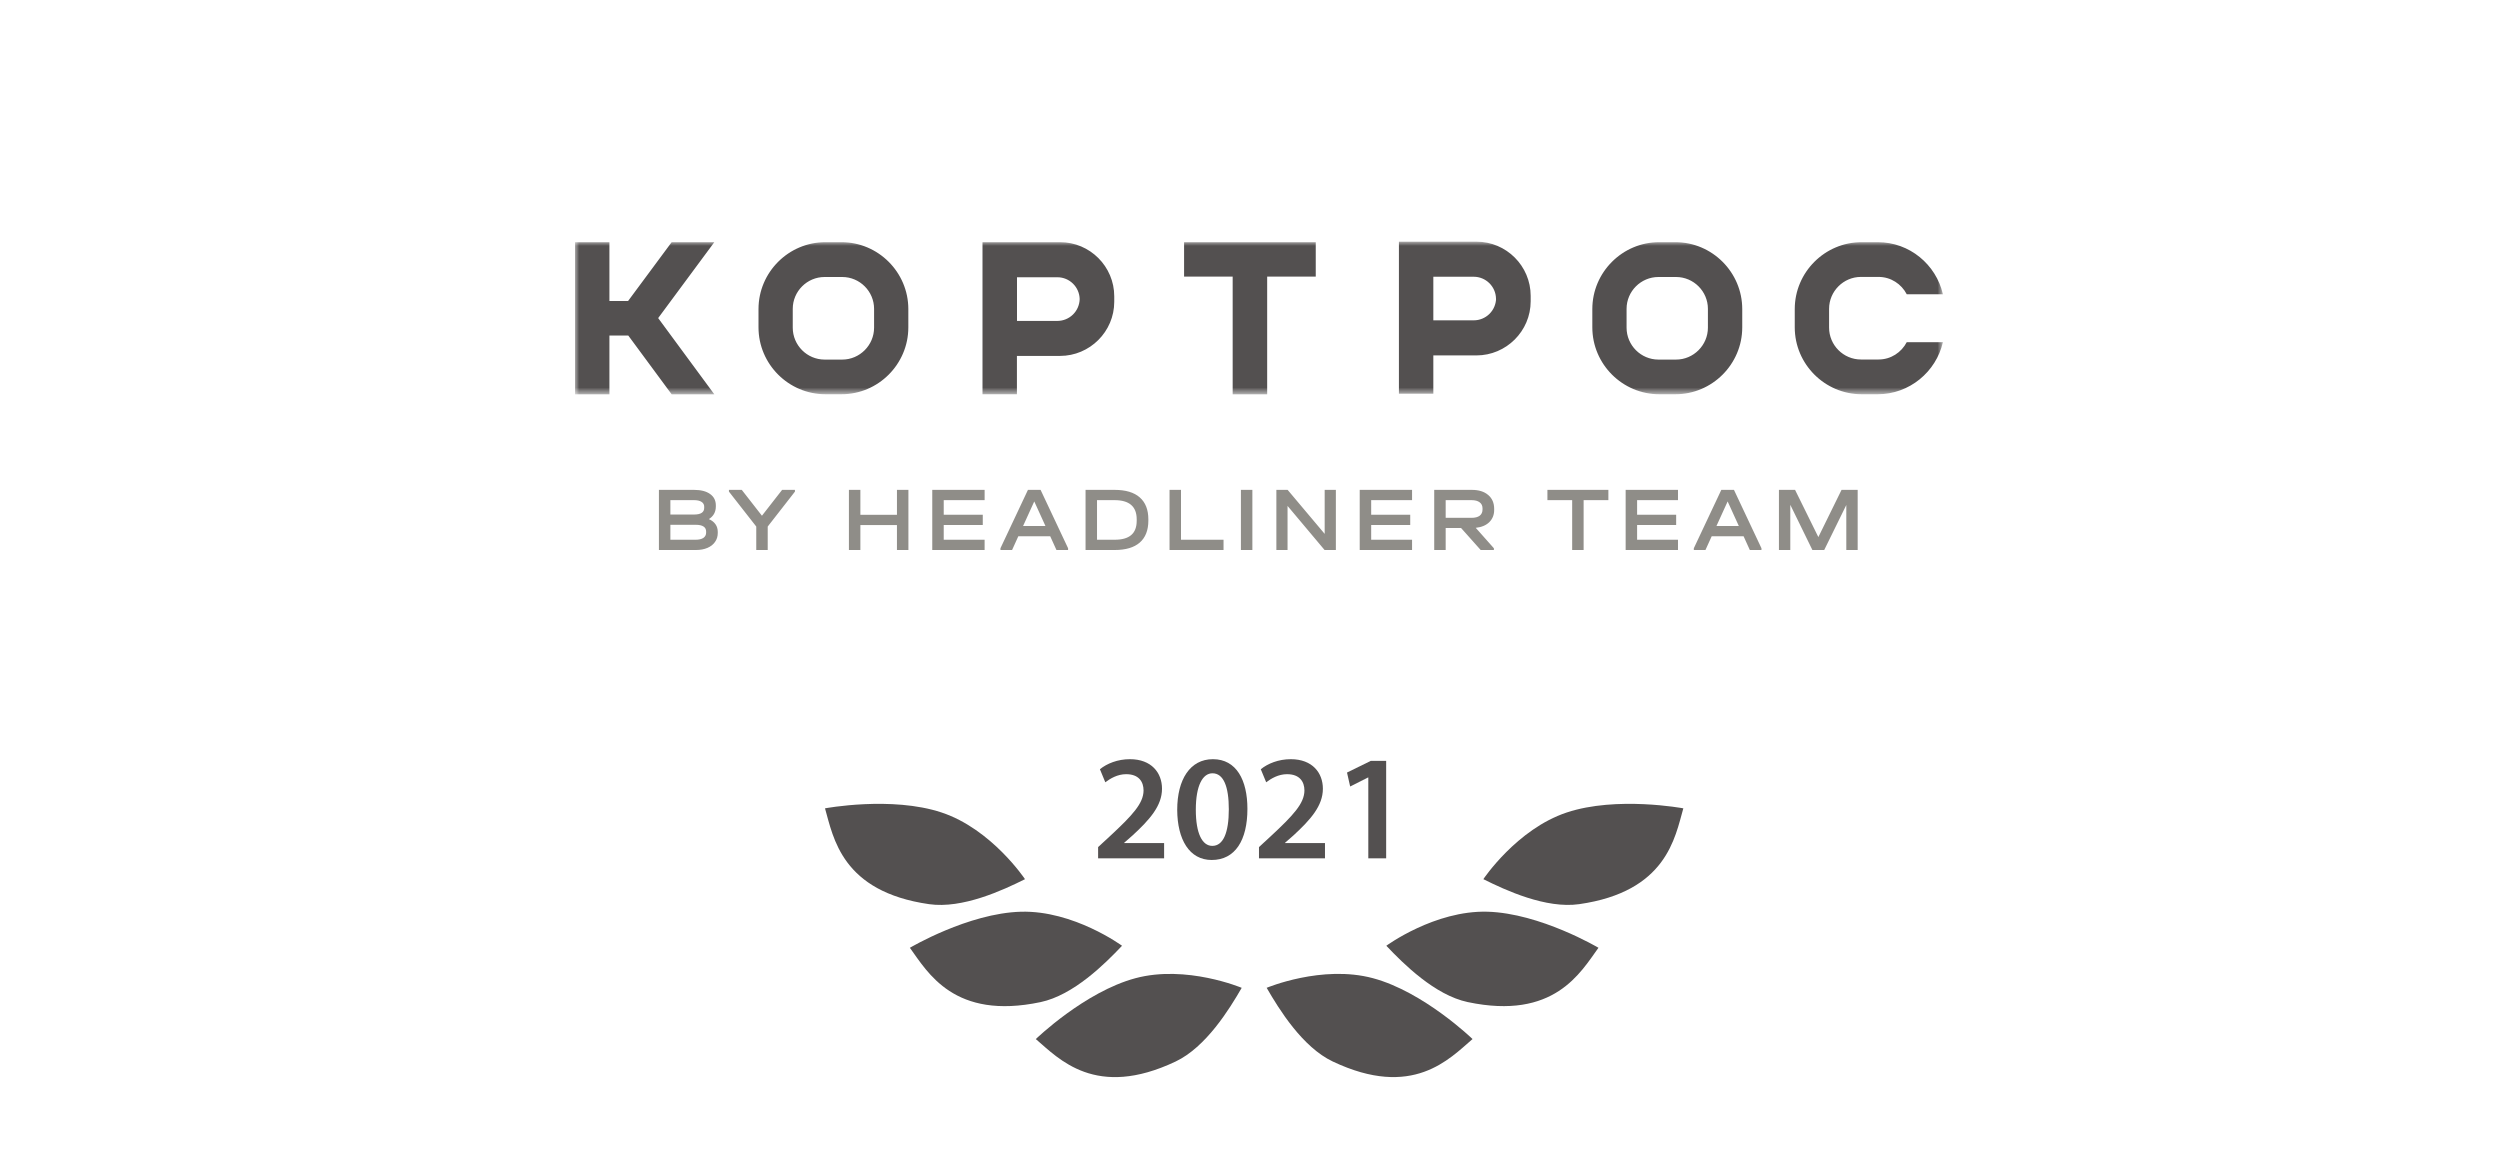
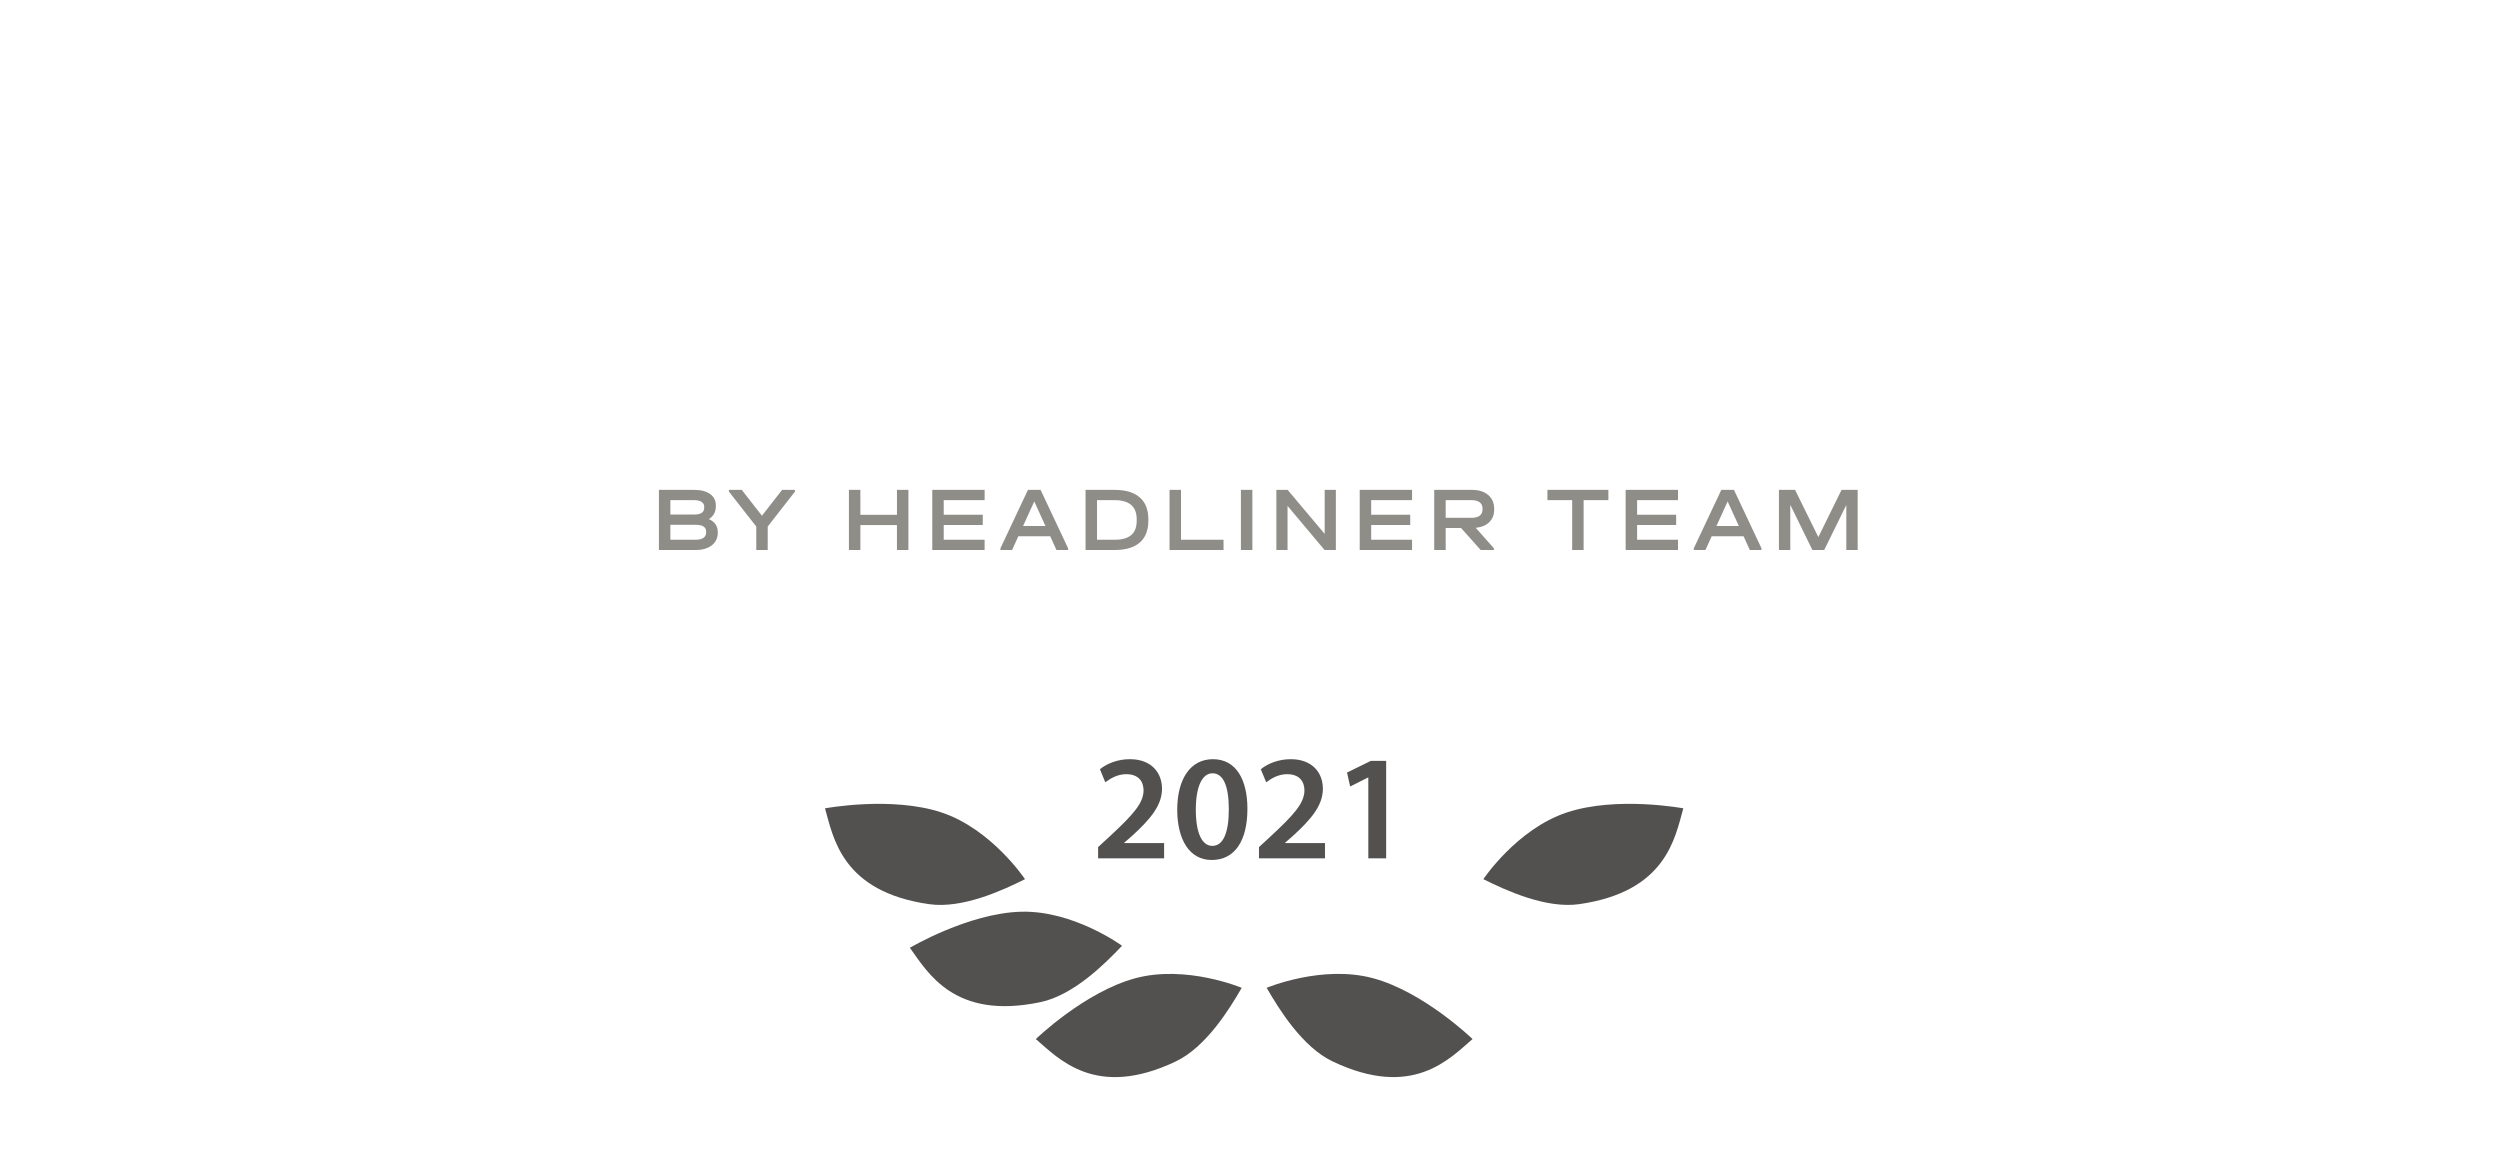
<svg xmlns="http://www.w3.org/2000/svg" width="300" height="140" viewBox="0 0 300 140" fill="none">
  <path d="M164.197 103.001V93.299H164.161L162.019 94.379L161.641 92.705L164.503 91.301H166.339V103.001H164.197Z" fill="#535050" />
  <path d="M158.998 103H151.078V101.65L152.464 100.372C155.218 97.816 156.514 96.412 156.532 94.864C156.532 93.82 155.974 92.902 154.444 92.902C153.4 92.902 152.536 93.424 151.942 93.874L151.294 92.308C152.14 91.624 153.418 91.102 154.894 91.102C157.486 91.102 158.746 92.74 158.746 94.648C158.746 96.7 157.27 98.356 155.218 100.246L154.21 101.128V101.164H158.998V103Z" fill="#535050" />
  <path d="M145.55 91.102C148.376 91.102 149.69 93.622 149.69 97.06C149.69 100.84 148.214 103.198 145.406 103.198C142.724 103.198 141.284 100.75 141.266 97.186C141.266 93.532 142.814 91.102 145.55 91.102ZM145.496 92.794C144.326 92.794 143.498 94.252 143.498 97.168C143.498 100.03 144.272 101.506 145.478 101.506C146.792 101.506 147.458 99.922 147.458 97.114C147.458 94.396 146.828 92.794 145.496 92.794Z" fill="#535050" />
  <path d="M139.693 103H131.773V101.65L133.159 100.372C135.913 97.816 137.209 96.412 137.227 94.864C137.227 93.82 136.669 92.902 135.139 92.902C134.095 92.902 133.231 93.424 132.637 93.874L131.989 92.308C132.835 91.624 134.113 91.102 135.589 91.102C138.181 91.102 139.441 92.74 139.441 94.648C139.441 96.7 137.965 98.356 135.913 100.246L134.905 101.128V101.164H139.693V103Z" fill="#535050" />
  <path d="M111.5 108.501C115.491 109.071 120.333 106.834 123 105.501C123 105.501 119 99.502 113 97.502C107 95.502 99 97.001 99 97.001C100 100.501 101 107.001 111.5 108.501Z" fill="#535050" />
  <path d="M124.87 120.253C128.814 119.42 132.596 115.659 134.644 113.492C134.644 113.492 128.83 109.229 122.508 109.407C116.186 109.585 109.185 113.735 109.185 113.735C111.324 116.681 114.492 122.444 124.87 120.253Z" fill="#535050" />
  <path d="M141.067 127.386C144.71 125.66 147.516 121.123 149.004 118.54C149.004 118.54 142.359 115.744 136.251 117.385C130.144 119.027 124.297 124.689 124.297 124.689C127.062 127.057 131.482 131.927 141.067 127.386Z" fill="#535050" />
  <path d="M189.501 108.499C185.511 109.069 180.669 106.832 178.002 105.499C178.002 105.499 182.002 99.501 188.001 97.501C194.001 95.502 202 97 202 97C201 100.5 200 107 189.501 108.499Z" fill="#535050" />
-   <path d="M176.132 120.251C172.188 119.418 168.407 115.657 166.359 113.49C166.359 113.49 172.172 109.227 178.494 109.405C184.815 109.583 191.816 113.733 191.816 113.733C189.677 116.678 186.509 122.441 176.132 120.251Z" fill="#535050" />
  <path d="M159.936 127.383C156.294 125.658 153.489 121.121 152 118.538C152 118.538 158.645 115.741 164.752 117.383C170.859 119.024 176.705 124.686 176.705 124.686C173.94 127.054 169.521 131.924 159.936 127.383Z" fill="#535050" />
  <mask id="mask0_385_9949" style="mask-type:luminance" maskUnits="userSpaceOnUse" x="69" y="29" width="165" height="19">
    <path d="M69 29H233.15V47.32H69V29Z" fill="white" />
  </mask>
  <g mask="url(#mask0_385_9949)">
-     <path d="M204.949 39.32C204.949 41.42 203.229 43.15 201.129 43.15H199.009C196.909 43.15 195.189 41.43 195.189 39.32V37.06C195.189 34.96 196.909 33.24 199.009 33.24H201.129C203.229 33.24 204.949 34.96 204.949 37.06V39.32ZM209.069 39.29V37.09C209.069 32.67 205.459 29.06 201.039 29.06H199.109C194.689 29.06 191.079 32.67 191.079 37.09V39.28C191.079 43.7 194.689 47.31 199.109 47.31H201.039C205.459 47.32 209.069 43.7 209.069 39.29ZM104.89 39.32C104.89 41.42 103.17 43.15 101.07 43.15H98.95C96.85 43.15 95.13 41.43 95.13 39.32V37.06C95.13 34.96 96.85 33.24 98.95 33.24H101.07C103.17 33.24 104.89 34.96 104.89 37.06V39.32ZM109 39.29V37.09C109 32.67 105.39 29.06 100.97 29.06H99.05C94.63 29.06 91.02 32.67 91.02 37.09V39.28C91.02 43.7 94.63 47.31 99.05 47.31H100.97C105.39 47.32 109 43.7 109 39.29ZM85.72 47.32L78.98 38.17L85.72 29.06H80.6L75.37 36.12H73.13V29.06H69V47.32H73.13V40.26H75.39L80.6 47.32H85.72ZM152.06 33.19H157.89V29.06H142.09V33.19H147.92V47.32H152.06V33.19ZM233.15 35.31C232.33 31.74 229.14 29.06 225.33 29.06H223.4C218.98 29.06 215.37 32.67 215.37 37.09V39.28C215.37 43.7 218.98 47.31 223.4 47.31H225.33C229.13 47.31 232.33 44.62 233.15 41.06H228.81C228.17 42.29 226.9 43.14 225.43 43.14H223.31C221.21 43.14 219.49 41.42 219.49 39.31V37.06C219.49 34.96 221.21 33.23 223.31 33.23H225.43C226.9 33.23 228.17 34.08 228.81 35.31H233.15ZM129.56 35.95V35.89C129.544 36.589 129.256 37.254 128.758 37.743C128.259 38.232 127.589 38.508 126.89 38.51H122.04V33.27H126.89C128.34 33.27 129.53 34.44 129.56 35.89V35.83V35.95ZM133.71 36.21V35.56C133.71 31.98 130.79 29.06 127.21 29.06H117.9V47.31H122.03V42.71H127.2C130.78 42.71 133.71 39.79 133.71 36.21ZM179.53 35.88V35.82C179.514 36.519 179.226 37.184 178.728 37.673C178.229 38.162 177.559 38.438 176.86 38.44H172V33.21H176.85C178.3 33.21 179.49 34.38 179.52 35.83V35.77V35.88H179.53ZM183.68 36.15V35.5C183.68 31.92 180.76 29 177.18 29H167.87V47.25H172V42.65H177.17C180.75 42.65 183.68 39.73 183.68 36.15Z" fill="#535050" />
-   </g>
+     </g>
  <path opacity="0.9" d="M85.065 62.294C85.411 62.441 85.675 62.646 85.857 62.91C86.041 63.167 86.132 63.475 86.132 63.834V63.955C86.132 64.366 86.022 64.725 85.802 65.033C85.589 65.341 85.285 65.579 84.889 65.748C84.493 65.917 84.031 66.001 83.503 66.001H79.07V58.785H83.283C84.112 58.785 84.754 58.95 85.208 59.28C85.67 59.603 85.901 60.061 85.901 60.655V60.776C85.901 61.436 85.623 61.942 85.065 62.294ZM80.445 60.017V61.744H83.272C83.69 61.744 83.998 61.678 84.196 61.546C84.402 61.414 84.504 61.212 84.504 60.941V60.82C84.51 60.701 84.484 60.583 84.428 60.479C84.372 60.374 84.288 60.286 84.185 60.226C83.98 60.086 83.679 60.017 83.283 60.017H80.445ZM84.735 63.79C84.735 63.519 84.633 63.317 84.427 63.185C84.223 63.045 83.907 62.975 83.481 62.976H80.445V64.769H83.481C83.877 64.769 84.185 64.696 84.405 64.549C84.51 64.48 84.595 64.385 84.653 64.273C84.711 64.161 84.739 64.037 84.735 63.911V63.79ZM95.393 58.785V58.994L92.126 63.185V66.001H90.751V63.185L87.473 58.994V58.785H89.013L91.433 61.887L93.853 58.785H95.393ZM103.245 58.785V61.777H107.635V58.785H109.009V66.001H107.634V63.009H103.245V66.001H101.87V58.785H103.245ZM118.154 58.785V60.017H113.247V61.766H117.933V62.998H113.247V64.769H118.153V66.001H111.872V58.785H118.154ZM128.171 65.792V66.001H126.774L126.026 64.351H122.198L121.45 66.001H120.053V65.792L123.353 58.785H124.871L128.171 65.792ZM125.454 63.119L124.112 60.171L122.77 63.119H125.454ZM133.754 58.785C135.081 58.785 136.086 59.086 136.768 59.687C137.458 60.288 137.803 61.168 137.802 62.327V62.47C137.802 63.63 137.458 64.51 136.768 65.11C136.086 65.704 135.082 66.001 133.754 66.001H130.267V58.785H133.754ZM133.754 64.769C134.649 64.769 135.312 64.582 135.744 64.208C136.184 63.834 136.404 63.262 136.404 62.492V62.316C136.404 60.783 135.517 60.017 133.743 60.017H131.642V64.769H133.754ZM141.72 58.785V64.769H146.824V66.001H140.344V58.785H141.72ZM150.284 58.785V66.001H148.909V58.785H150.284ZM160.303 58.785V66.001H158.95L154.506 60.71V66.001H153.164V58.785H154.517L158.961 64.065V58.785H160.303ZM169.447 58.785V60.017H164.541V61.766H169.227V62.998H164.541V64.769H169.447V66.001H163.166V58.785H169.447ZM179.3 61.194C179.3 61.781 179.106 62.269 178.717 62.657C178.328 63.038 177.785 63.266 177.089 63.339L179.267 65.792V66.001H177.683L175.329 63.361H173.481V66.001H172.106V58.785H176.616C177.452 58.785 178.109 58.99 178.585 59.401C179.062 59.804 179.3 60.358 179.3 61.062V61.194ZM177.903 61.007C177.903 60.692 177.79 60.45 177.562 60.281C177.334 60.105 177.008 60.017 176.583 60.017H173.481V62.14H176.583C177.008 62.14 177.334 62.056 177.562 61.887C177.789 61.711 177.903 61.462 177.903 61.139V61.007ZM185.69 60.017V58.785H193.005V60.017H190.035V66.001H188.66V60.017H185.69ZM201.359 58.785V60.017H196.453V61.766H201.139V62.998H196.453V64.769H201.359V66.001H195.078V58.785H201.359ZM211.376 65.792V66.001H209.979L209.231 64.351H205.403L204.655 66.001H203.258V65.792L206.558 58.785H208.076L211.376 65.792ZM208.659 63.119L207.317 60.171L205.975 63.119H208.659ZM222.921 66.001H221.557V60.6L218.906 66.001H217.487L214.836 60.578V66.001H213.472V58.785H215.408L218.202 64.45L220.985 58.785H222.921V66.001Z" fill="#83817B" />
</svg>